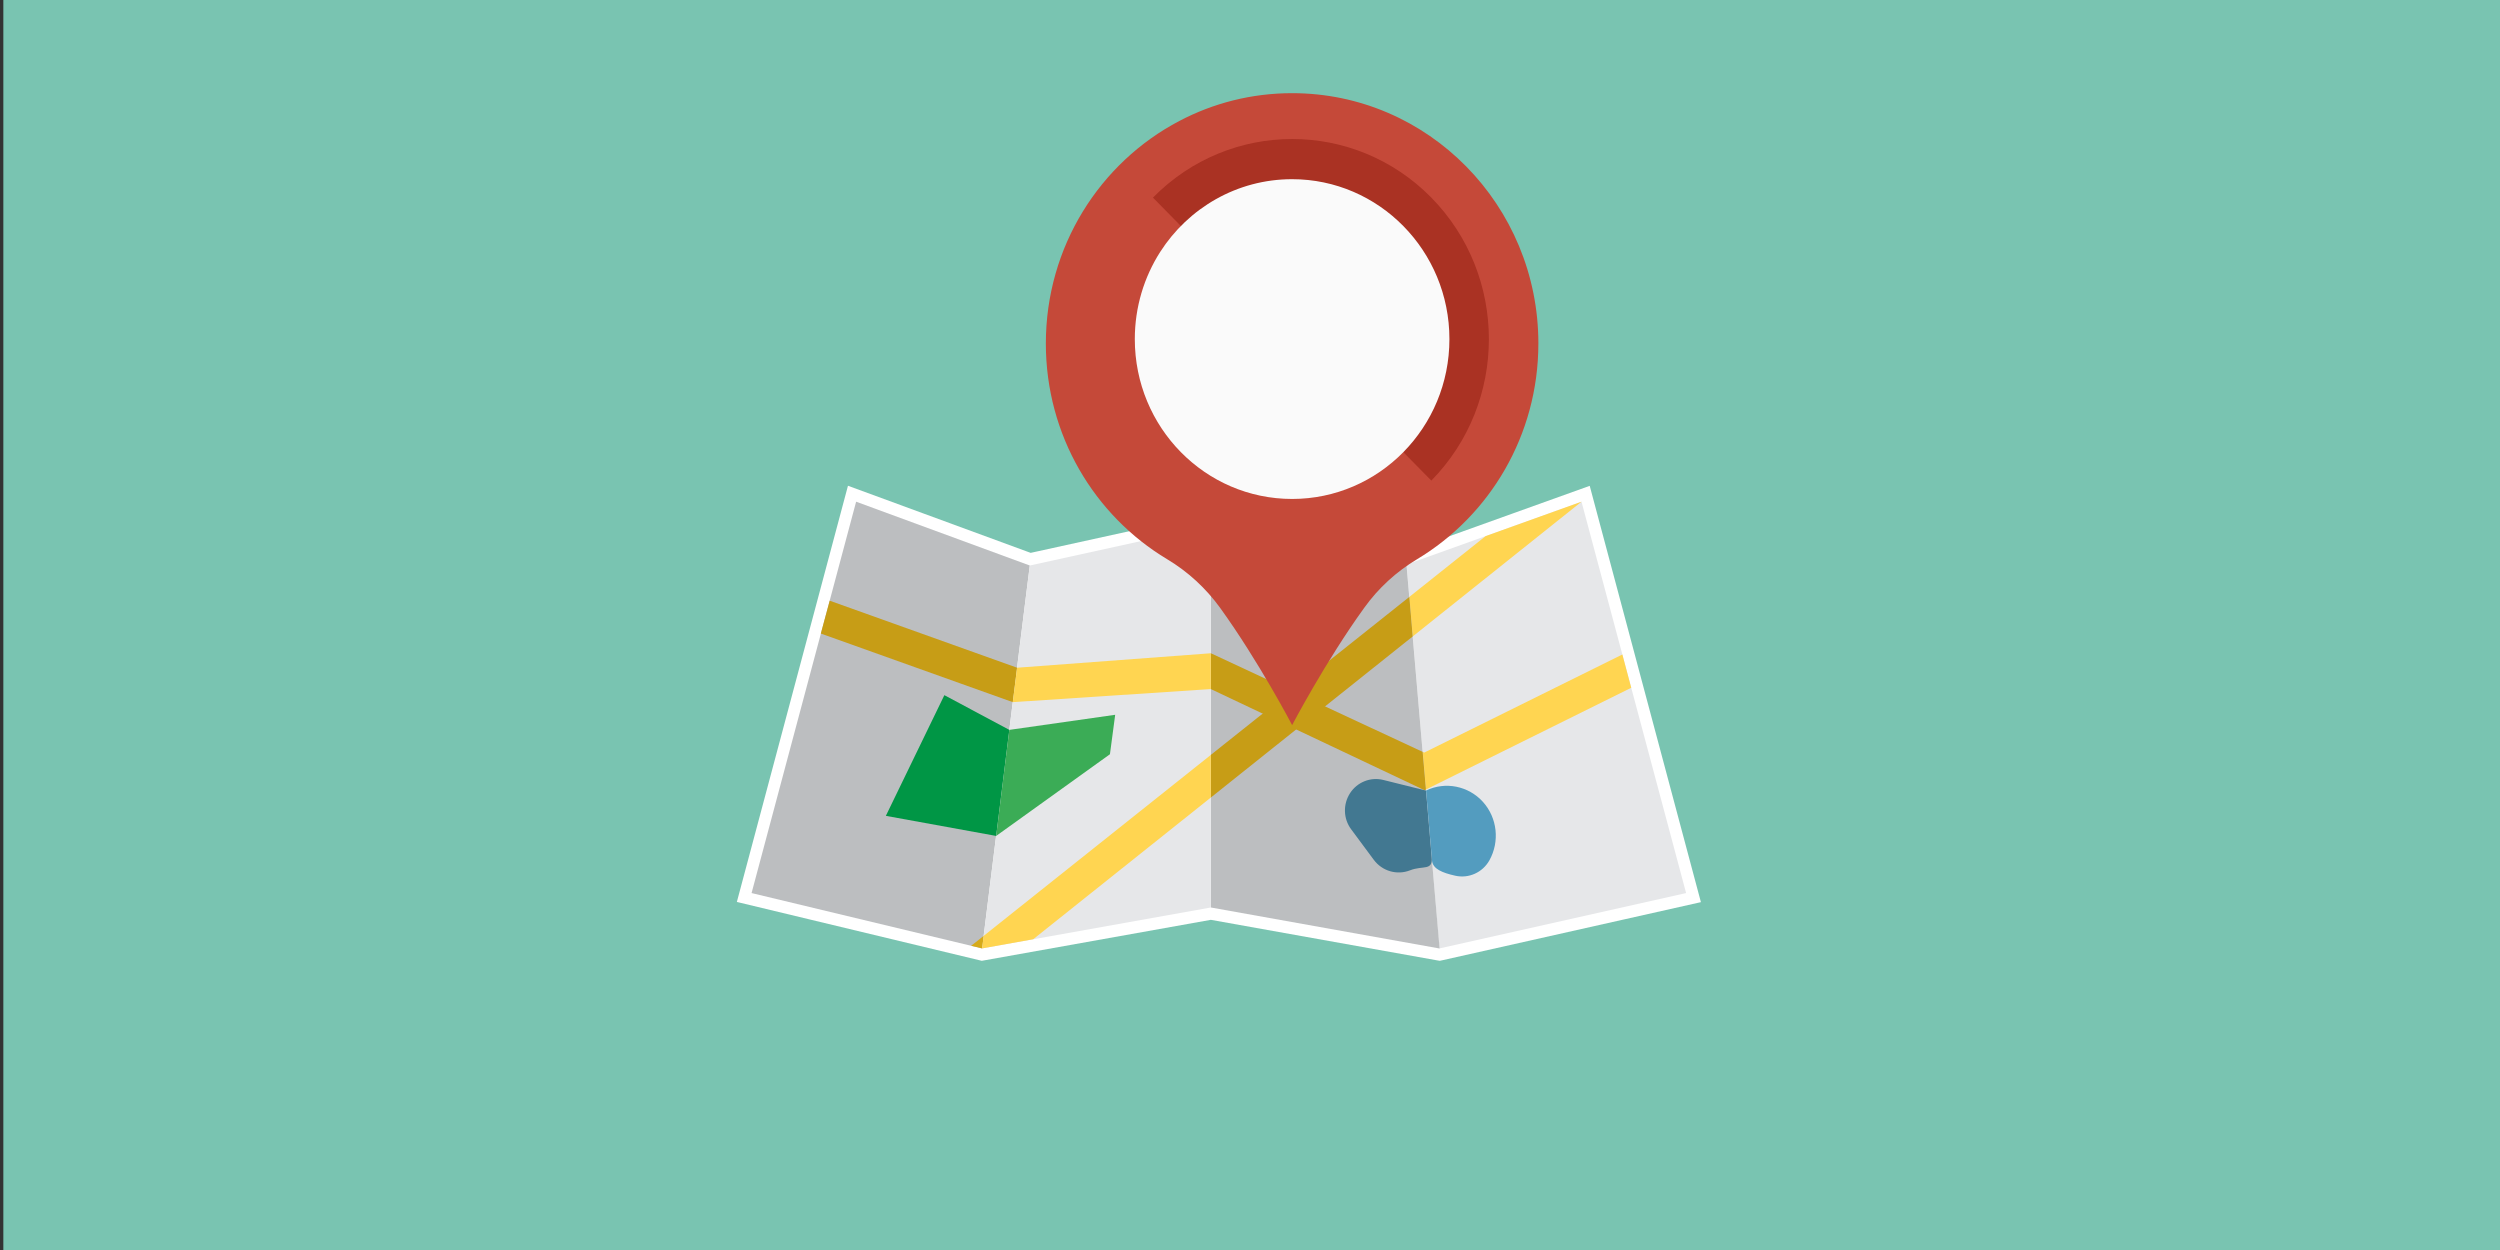
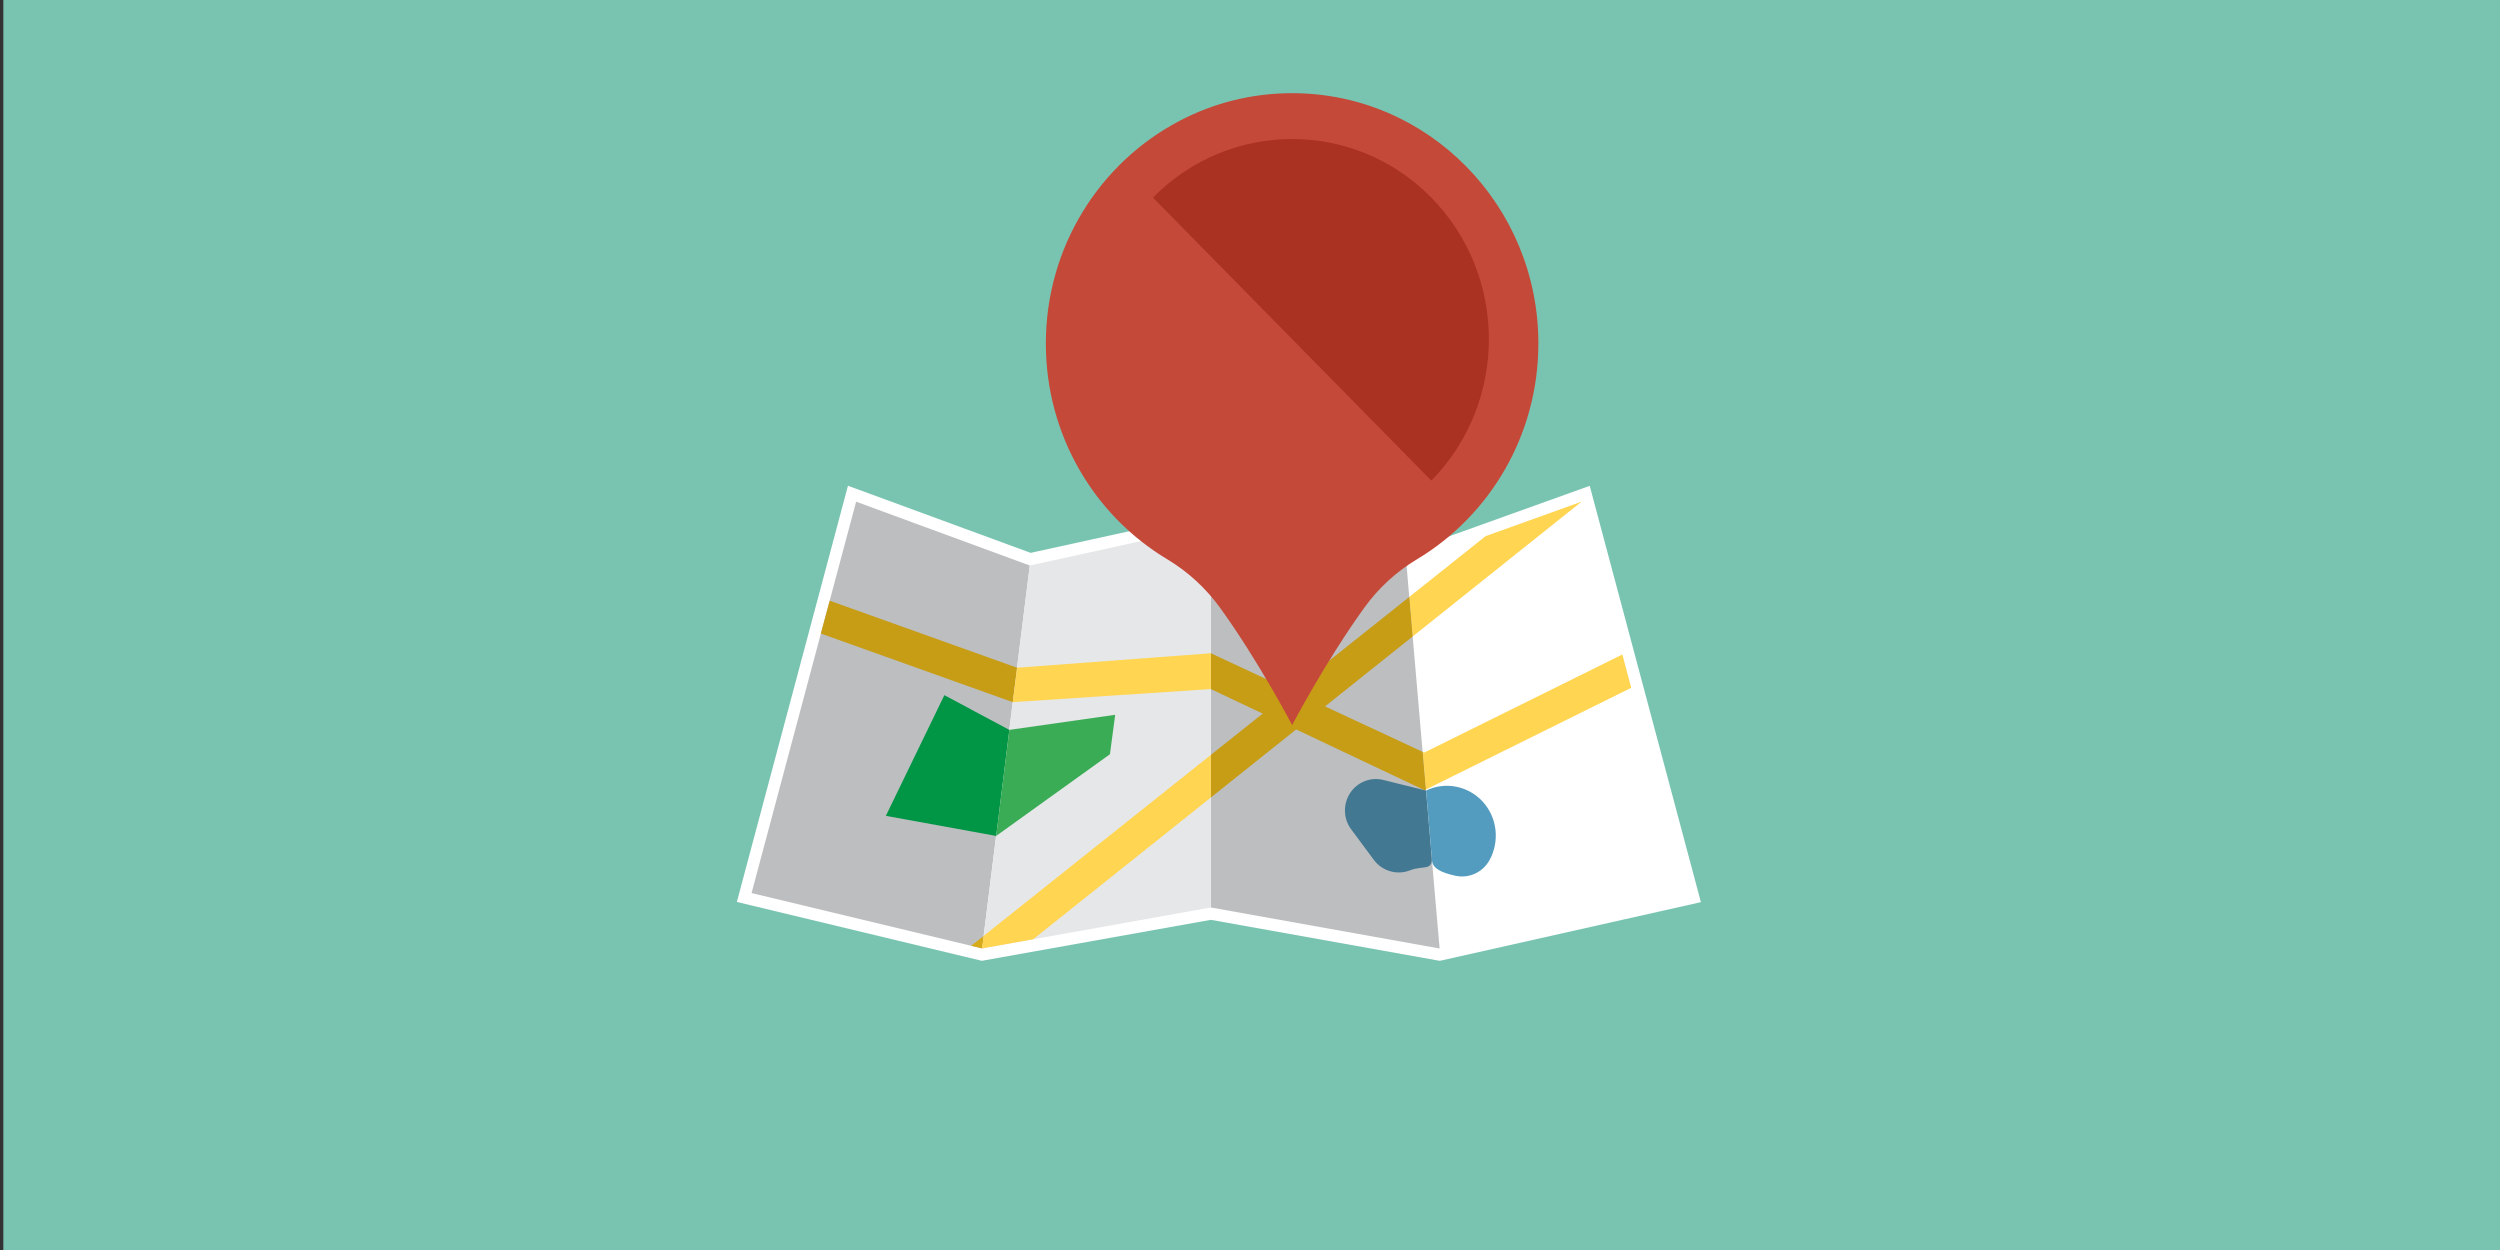
<svg xmlns="http://www.w3.org/2000/svg" xmlns:ns1="http://www.inkscape.org/namespaces/inkscape" xmlns:ns2="http://sodipodi.sourceforge.net/DTD/sodipodi-0.dtd" ns1:version="1.0beta2 (2b71d25, 2019-12-03)" ns2:docname="jugendzentren.svg" xml:space="preserve" enable-background="new 0 0 566.93 283.514" viewBox="0 0 566.93 283.514" height="283.514px" width="566.93px" y="0px" x="0px" id="Layer_1" version="1.1">
  <rect x="0" y="0" width="566.93" height="283.514" fill="#333333" stroke="none" />
  <defs id="defs909" />
  <ns2:namedview ns1:current-layer="Jugendzentren" ns1:window-maximized="0" ns1:window-y="0" ns1:window-x="0" ns1:cy="141.757" ns1:cx="283.465" ns1:zoom="1.3211508" showgrid="false" id="namedview907" ns1:window-height="800" ns1:window-width="1280" ns1:pageshadow="2" ns1:pageopacity="0" guidetolerance="10" gridtolerance="10" objecttolerance="10" borderopacity="1" ns1:document-rotation="0" bordercolor="#666666" pagecolor="#ffffff" />
  <rect y="-0.757" x="0.757" height="284.6" width="566.93" id="rect913" style="fill:#79c4b1;stroke-width:1.134;paint-order:fill markers stroke;fill-opacity:1" />
  <g style="stroke-width:1.091" transform="matrix(0.944,0,0,0.891,17.409,0.757)" id="Jugendzentren">
    <rect style="stroke-width:1.091;fill:#79c4b1;fill-opacity:1" id="rect833" height="283.52" width="566.929" enable-background="new    " fill="#82C8B6" y="-0.003" x="0" />
    <g transform="matrix(1.04,0,0,1.102,-20.45,-22.929)" style="stroke-width:1.019" id="g903">
      <g style="stroke-width:1.019" id="g901">
        <g style="stroke-width:1.019" id="g891">
          <polygon style="stroke-width:1.019" id="polygon835" points="239.999,147.723 197.799,132.224 172.133,228.345 228.709,241.94 281.614,232.476 333.972,241.853 334.518,241.94 394.816,228.394 369.131,132.243 326.606,147.509 281.576,138.592 " fill="#FFFFFF" />
-           <polygon style="stroke-width:1.019" id="polygon837" points="326.823,150.409 367.235,135.906 391.397,226.294 334.431,239.078 " fill="#E6E7E9" />
          <polygon style="stroke-width:1.019" id="polygon839" points="175.532,226.294 199.683,135.906 239.795,150.644 228.777,239.078 " fill="#BCBEC0" />
          <polygon style="stroke-width:1.019" id="polygon841" points="281.614,141.463 326.803,150.399 334.451,239.098 281.614,229.625 " fill="#BCBEC0" />
          <polygon style="stroke-width:1.019" id="polygon843" points="228.777,239.078 239.795,150.644 281.614,141.463 281.614,229.625 " fill="#E6E7E9" />
          <g style="stroke-width:1.019" id="g869">
            <polygon style="stroke-width:1.019" id="polygon845" points="333.522,228.208 331.297,202.377 331.297,202.385 " fill="none" />
            <polygon style="stroke-width:1.019" id="polygon847" points="235.869,182.199 235.858,182.199 229.149,236.178 " fill="none" />
            <polygon style="stroke-width:1.019" id="polygon849" points="334.451,239.078 333.522,228.208 334.431,239.078 " fill="#BCBEC0" />
            <polygon style="stroke-width:1.019" id="polygon851" points="239.795,150.644 236.854,174.249 236.864,174.249 " fill="#E6E7E9" />
            <polygon style="stroke-width:1.019" id="polygon853" points="236.395,177.951 235.858,182.199 235.869,182.199 " fill="#EFC848" />
            <polygon style="stroke-width:1.019" id="polygon855" points="331.297,202.377 330.553,193.675 330.535,193.675 331.297,202.385 " fill="#EFC848" />
            <polygon style="stroke-width:1.019" id="polygon857" points="281.614,179.181 281.614,170.909 " fill="#EFC848" />
            <polygon style="stroke-width:1.019" id="polygon859" points="376.671,171.192 330.903,193.85 330.553,193.675 331.297,202.377 378.722,178.88 " fill="#FFD551" />
            <polygon style="stroke-width:1.019" id="polygon861" points="191.528,166.358 235.847,182.199 235.858,182.199 236.395,177.951 236.854,174.249 193.58,158.77 " fill="#C79D16" />
            <polygon style="stroke-width:1.019" id="polygon863" points="330.535,193.675 281.614,170.909 281.614,179.181 330.982,202.543 331.297,202.385 " fill="#C79D16" />
            <polygon style="stroke-width:1.019" id="polygon865" points="236.864,174.249 235.869,182.199 281.614,179.181 281.614,170.909 236.884,174.249 " fill="#FFD551" />
            <polygon style="stroke-width:1.019" id="polygon867" points="236.864,174.249 236.854,174.249 236.395,177.951 " fill="#EFC848" />
          </g>
          <g style="stroke-width:1.019" id="g881">
            <polygon style="stroke-width:1.019" id="polygon871" points="281.614,194.387 281.614,204.232 281.614,194.378 " fill="#EFC848" />
            <polygon style="stroke-width:1.019" id="polygon873" points="327.468,157.891 328.239,167.032 367.235,135.906 345.086,143.856 " fill="#FFD551" />
            <polygon style="stroke-width:1.019" id="polygon875" points="228.777,239.078 229.149,236.178 226.249,238.473 " fill="#D6AA19" />
            <polygon style="stroke-width:1.019" id="polygon877" points="327.468,157.891 281.614,194.378 281.614,204.232 328.239,167.032 " fill="#C79D16" />
            <polygon style="stroke-width:1.019" id="polygon879" points="228.777,239.078 240.586,236.96 281.614,204.232 281.614,194.387 229.149,236.178 " fill="#FFD551" />
          </g>
          <path style="stroke-width:1.019" ns1:connector-curvature="0" id="path883" d="m 332.624,217.983 c 0.293,3.271 -1.975,1.875 -5,3.06 -3.008,1.181 -6.428,0.193 -8.38,-2.442 l -5.205,-7.021 c -1.836,-2.441 -1.926,-5.791 -0.266,-8.359 1.659,-2.559 4.729,-3.779 7.656,-3.058 l 9.884,2.461 z" fill="#427891" />
          <path style="stroke-width:1.019" ns1:connector-curvature="0" id="path885" d="m 332.722,218.95 c 0.272,1.768 2.295,2.655 5.37,3.341 3.076,0.69 6.271,-0.732 7.852,-3.526 2.442,-4.365 1.856,-9.833 -1.481,-13.535 -3.36,-3.689 -8.664,-4.757 -13.137,-2.617 z" fill="#539CBF" />
          <polygon style="stroke-width:1.019" id="polygon887" points="220.065,180.588 235.067,188.606 232.03,213.1 206.55,208.461 " fill="#009645" />
          <polygon style="stroke-width:1.019" id="polygon889" points="259.521,185.12 235.067,188.606 232.03,213.1 258.311,194.231 " fill="#3BAC56" />
        </g>
        <g style="stroke-width:1.019" id="g899">
          <path style="stroke-width:1.019" ns1:connector-curvature="0" id="path893" d="m 357.273,99.36 c 0,-31.917 -25.471,-57.807 -56.879,-57.807 -9.396,0 -18.254,2.314 -26.064,6.427 -18.304,9.602 -30.823,29.005 -30.823,51.393 0,21.222 11.25,39.769 28.01,49.809 4.775,2.861 8.966,6.699 12.247,11.241 8.966,12.423 16.633,27.082 16.633,27.082 0,0 7.678,-14.659 16.644,-27.082 3.291,-4.58 7.413,-8.353 12.228,-11.241 16.753,-10.063 28.004,-28.599 28.004,-49.822 z" fill="#C54939" />
          <path style="stroke-width:1.019" ns1:connector-curvature="0" id="path895" d="m 332.545,131.032 c 17.728,-18.05 17.728,-47.3 0,-65.357 -17.754,-18.048 -46.545,-18.038 -64.3,0 z" enable-background="new    " fill="#9F281B" opacity="0.7" />
-           <path style="stroke-width:1.019" ns1:connector-curvature="0" id="path897" d="m 336.725,98.355 c 0,20.402 -16.27,36.917 -36.329,36.917 -20.08,0 -36.341,-16.515 -36.341,-36.917 0,-7.413 2.158,-14.328 5.852,-20.119 6.475,-10.116 17.717,-16.816 30.479,-16.816 20.07,0.007 36.339,16.543 36.339,36.935 z" fill="#FAFAFA" />
+           <path style="stroke-width:1.019" ns1:connector-curvature="0" id="path897" d="m 336.725,98.355 z" fill="#FAFAFA" />
        </g>
      </g>
    </g>
  </g>
</svg>